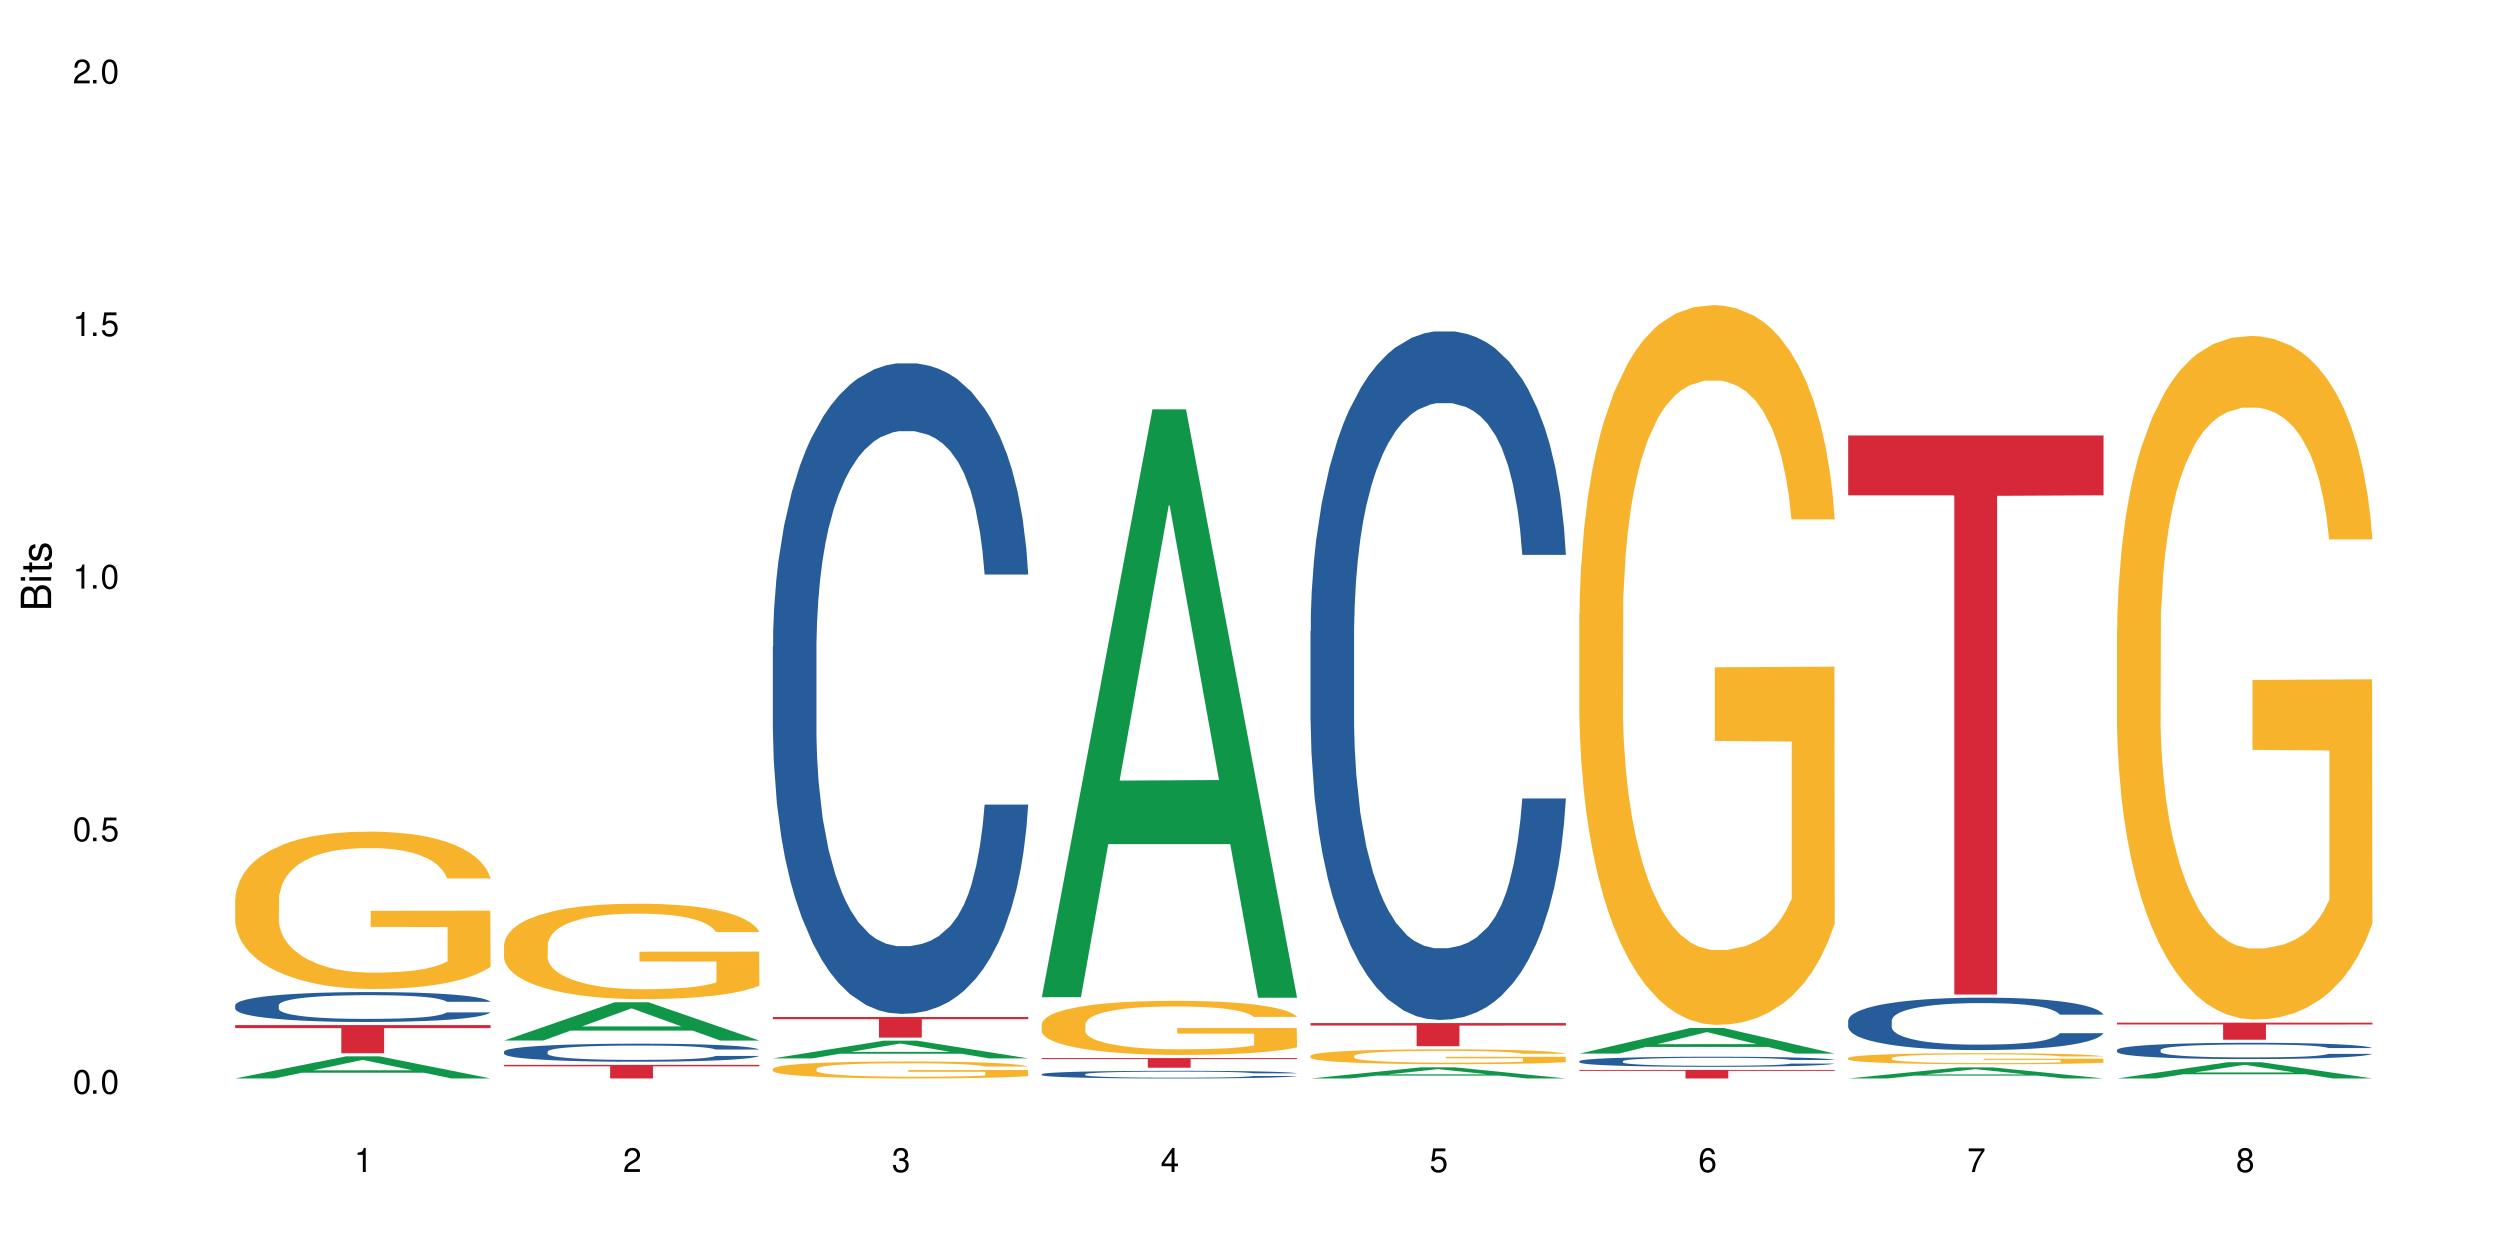
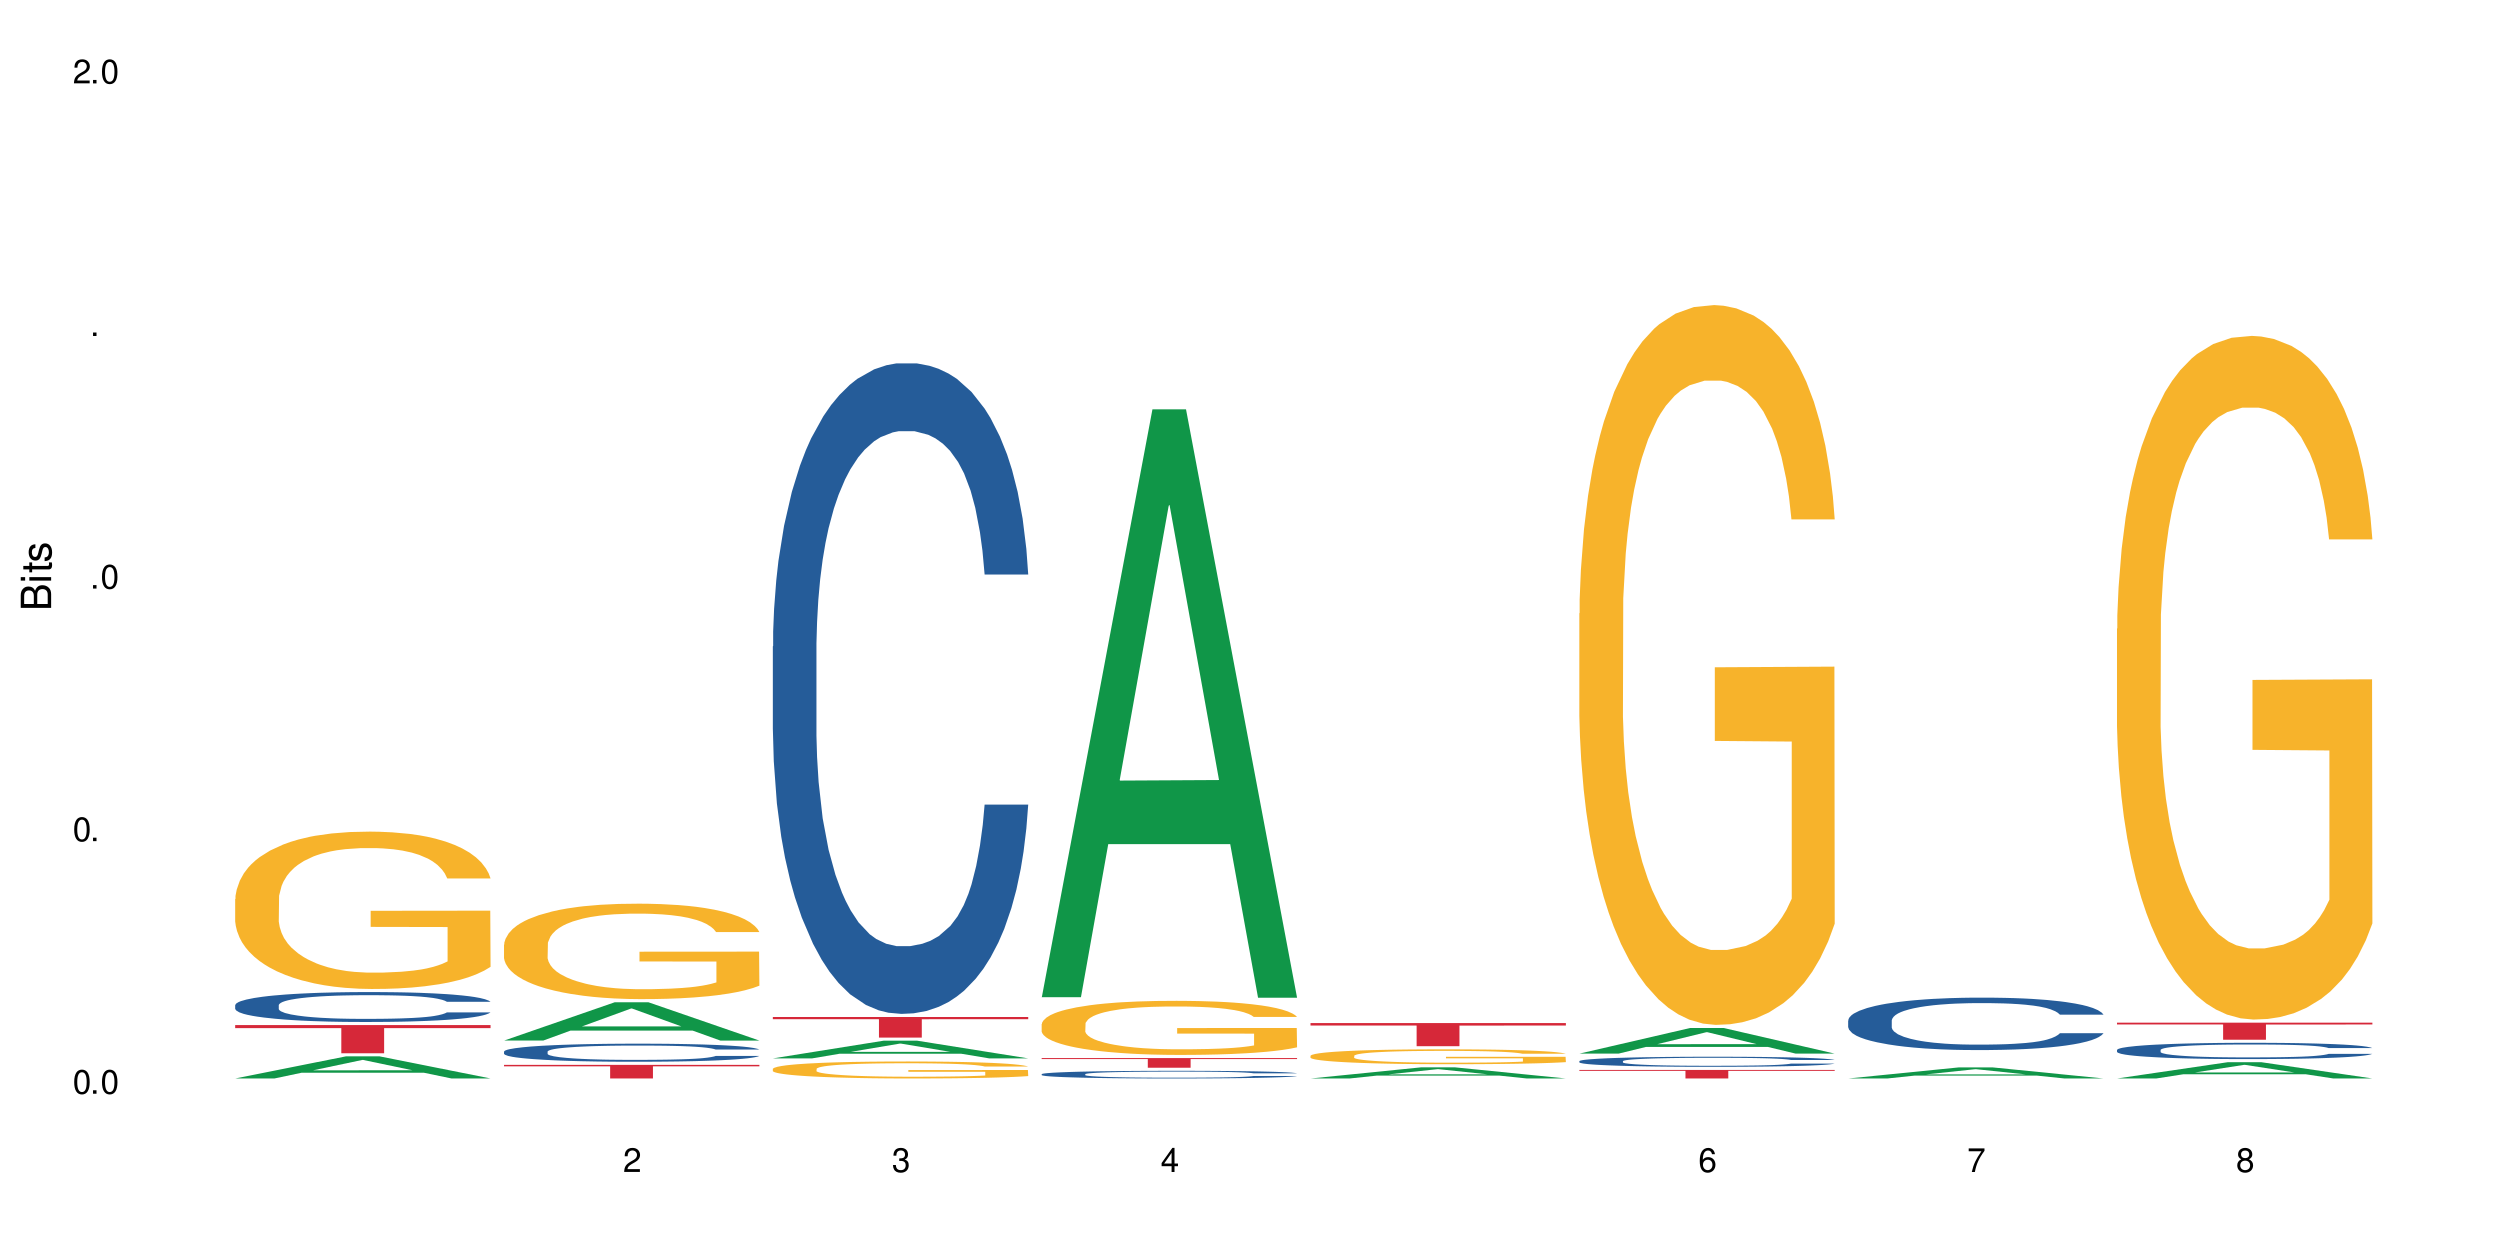
<svg xmlns="http://www.w3.org/2000/svg" xmlns:xlink="http://www.w3.org/1999/xlink" width="720" height="360" viewBox="0 0 720 360">
  <defs>
    <g>
      <g id="glyph-0-0">
</g>
      <g id="glyph-0-1">
        <path d="M 2.641 -6.938 C 2 -6.938 1.422 -6.656 1.078 -6.172 C 0.641 -5.562 0.406 -4.641 0.406 -3.359 C 0.406 -1.016 1.188 0.219 2.641 0.219 C 4.078 0.219 4.859 -1.016 4.859 -3.297 C 4.859 -4.641 4.656 -5.547 4.203 -6.172 C 3.844 -6.656 3.281 -6.938 2.641 -6.938 Z M 2.641 -6.188 C 3.547 -6.188 4 -5.25 4 -3.375 C 4 -1.406 3.562 -0.484 2.625 -0.484 C 1.734 -0.484 1.281 -1.438 1.281 -3.344 C 1.281 -5.25 1.734 -6.188 2.641 -6.188 Z M 2.641 -6.188 " />
      </g>
      <g id="glyph-0-2">
        <path d="M 1.828 -1 L 0.828 -1 L 0.828 0 L 1.828 0 Z M 1.828 -1 " />
      </g>
      <g id="glyph-0-3">
-         <path d="M 4.562 -6.797 L 1.062 -6.797 L 0.547 -3.094 L 1.328 -3.094 C 1.719 -3.562 2.047 -3.734 2.578 -3.734 C 3.484 -3.734 4.062 -3.109 4.062 -2.094 C 4.062 -1.125 3.484 -0.531 2.578 -0.531 C 1.828 -0.531 1.375 -0.906 1.188 -1.672 L 0.328 -1.672 C 0.453 -1.109 0.547 -0.844 0.75 -0.594 C 1.125 -0.078 1.828 0.219 2.594 0.219 C 3.969 0.219 4.922 -0.781 4.922 -2.219 C 4.922 -3.562 4.031 -4.484 2.719 -4.484 C 2.25 -4.484 1.859 -4.359 1.469 -4.062 L 1.734 -5.969 L 4.562 -5.969 Z M 4.562 -6.797 " />
-       </g>
+         </g>
      <g id="glyph-0-4">
-         <path d="M 2.484 -4.938 L 2.484 0 L 3.328 0 L 3.328 -6.938 L 2.766 -6.938 C 2.469 -5.875 2.281 -5.734 0.984 -5.562 L 0.984 -4.938 Z M 2.484 -4.938 " />
-       </g>
+         </g>
      <g id="glyph-0-5">
        <path d="M 4.859 -0.828 L 1.281 -0.828 C 1.359 -1.406 1.672 -1.781 2.5 -2.281 L 3.469 -2.828 C 4.406 -3.344 4.906 -4.062 4.906 -4.906 C 4.906 -5.484 4.672 -6.031 4.266 -6.406 C 3.859 -6.766 3.375 -6.938 2.719 -6.938 C 1.859 -6.938 1.219 -6.625 0.844 -6.031 C 0.609 -5.672 0.5 -5.234 0.484 -4.531 L 1.328 -4.531 C 1.359 -5.016 1.406 -5.281 1.531 -5.516 C 1.75 -5.938 2.188 -6.203 2.703 -6.203 C 3.469 -6.203 4.031 -5.641 4.031 -4.891 C 4.031 -4.344 3.719 -3.859 3.125 -3.516 L 2.234 -3 C 0.812 -2.172 0.406 -1.531 0.328 -0.016 L 4.859 -0.016 Z M 4.859 -0.828 " />
      </g>
      <g id="glyph-0-6">
        <path d="M 2.125 -3.188 L 2.578 -3.188 C 3.5 -3.188 3.984 -2.766 3.984 -1.922 C 3.984 -1.062 3.469 -0.531 2.594 -0.531 C 1.656 -0.531 1.203 -1 1.156 -2.016 L 0.312 -2.016 C 0.344 -1.453 0.438 -1.094 0.609 -0.781 C 0.953 -0.109 1.625 0.219 2.547 0.219 C 3.953 0.219 4.859 -0.625 4.859 -1.938 C 4.859 -2.828 4.516 -3.297 3.703 -3.594 C 4.344 -3.844 4.656 -4.328 4.656 -5.031 C 4.656 -6.219 3.875 -6.938 2.578 -6.938 C 1.203 -6.938 0.484 -6.172 0.453 -4.703 L 1.297 -4.703 C 1.312 -5.125 1.344 -5.359 1.453 -5.578 C 1.641 -5.969 2.062 -6.203 2.594 -6.203 C 3.344 -6.203 3.797 -5.75 3.797 -5 C 3.797 -4.516 3.609 -4.219 3.25 -4.047 C 3.016 -3.953 2.703 -3.922 2.125 -3.906 Z M 2.125 -3.188 " />
      </g>
      <g id="glyph-0-7">
        <path d="M 3.141 -1.672 L 3.141 0 L 3.984 0 L 3.984 -1.672 L 4.984 -1.672 L 4.984 -2.438 L 3.984 -2.438 L 3.984 -6.938 L 3.359 -6.938 L 0.266 -2.578 L 0.266 -1.672 Z M 3.141 -2.438 L 1 -2.438 L 3.141 -5.5 Z M 3.141 -2.438 " />
      </g>
      <g id="glyph-0-8">
        <path d="M 4.781 -5.125 C 4.609 -6.266 3.891 -6.938 2.844 -6.938 C 2.094 -6.938 1.422 -6.578 1.031 -5.953 C 0.594 -5.266 0.406 -4.422 0.406 -3.172 C 0.406 -2 0.578 -1.25 0.984 -0.641 C 1.359 -0.078 1.953 0.219 2.703 0.219 C 3.984 0.219 4.922 -0.75 4.922 -2.094 C 4.922 -3.375 4.062 -4.281 2.844 -4.281 C 2.172 -4.281 1.641 -4.031 1.281 -3.516 C 1.281 -5.234 1.828 -6.188 2.797 -6.188 C 3.391 -6.188 3.797 -5.797 3.938 -5.125 Z M 2.734 -3.531 C 3.547 -3.531 4.062 -2.953 4.062 -2.031 C 4.062 -1.156 3.484 -0.531 2.703 -0.531 C 1.922 -0.531 1.328 -1.188 1.328 -2.078 C 1.328 -2.938 1.906 -3.531 2.734 -3.531 Z M 2.734 -3.531 " />
      </g>
      <g id="glyph-0-9">
        <path d="M 4.984 -6.797 L 0.438 -6.797 L 0.438 -5.969 L 4.109 -5.969 C 2.5 -3.656 1.828 -2.234 1.328 0 L 2.219 0 C 2.594 -2.172 3.453 -4.047 4.984 -6.094 Z M 4.984 -6.797 " />
      </g>
      <g id="glyph-0-10">
        <path d="M 3.75 -3.656 C 4.469 -4.094 4.688 -4.438 4.688 -5.078 C 4.688 -6.172 3.844 -6.938 2.641 -6.938 C 1.438 -6.938 0.594 -6.172 0.594 -5.094 C 0.594 -4.438 0.812 -4.094 1.516 -3.656 C 0.734 -3.266 0.359 -2.703 0.359 -1.922 C 0.359 -0.656 1.281 0.219 2.641 0.219 C 3.984 0.219 4.922 -0.656 4.922 -1.922 C 4.922 -2.703 4.531 -3.266 3.75 -3.656 Z M 2.641 -6.188 C 3.359 -6.188 3.812 -5.75 3.812 -5.062 C 3.812 -4.406 3.344 -3.984 2.641 -3.984 C 1.922 -3.984 1.453 -4.406 1.453 -5.078 C 1.453 -5.75 1.922 -6.188 2.641 -6.188 Z M 2.641 -3.266 C 3.484 -3.266 4.062 -2.719 4.062 -1.906 C 4.062 -1.078 3.484 -0.531 2.625 -0.531 C 1.797 -0.531 1.219 -1.094 1.219 -1.906 C 1.219 -2.719 1.781 -3.266 2.641 -3.266 Z M 2.641 -3.266 " />
      </g>
      <g id="glyph-1-0">
</g>
      <g id="glyph-1-1">
        <path d="M 0 -0.953 L 0 -4.891 C 0 -5.719 -0.234 -6.344 -0.734 -6.797 C -1.188 -7.234 -1.812 -7.469 -2.5 -7.469 C -3.547 -7.469 -4.188 -7 -4.625 -5.875 C -4.984 -6.688 -5.625 -7.094 -6.531 -7.094 C -7.172 -7.094 -7.734 -6.859 -8.141 -6.391 C -8.562 -5.922 -8.75 -5.344 -8.75 -4.5 L -8.75 -0.953 Z M -4.984 -2.062 L -7.766 -2.062 L -7.766 -4.219 C -7.766 -4.844 -7.688 -5.203 -7.453 -5.5 C -7.219 -5.812 -6.859 -5.969 -6.375 -5.969 C -5.891 -5.969 -5.531 -5.812 -5.297 -5.5 C -5.062 -5.203 -4.984 -4.844 -4.984 -4.219 Z M -0.984 -2.062 L -4 -2.062 L -4 -4.781 C -4 -5.766 -3.438 -6.359 -2.484 -6.359 C -1.547 -6.359 -0.984 -5.766 -0.984 -4.781 Z M -0.984 -2.062 " />
      </g>
      <g id="glyph-1-2">
        <path d="M -6.281 -1.797 L -6.281 -0.797 L 0 -0.797 L 0 -1.797 Z M -8.75 -1.797 L -8.75 -0.797 L -7.484 -0.797 L -7.484 -1.797 Z M -8.75 -1.797 " />
      </g>
      <g id="glyph-1-3">
        <path d="M -6.281 -3.047 L -6.281 -2.016 L -8.016 -2.016 L -8.016 -1.016 L -6.281 -1.016 L -6.281 -0.172 L -5.469 -0.172 L -5.469 -1.016 L -0.719 -1.016 C -0.078 -1.016 0.281 -1.453 0.281 -2.234 C 0.281 -2.5 0.25 -2.719 0.188 -3.047 L -0.641 -3.047 C -0.609 -2.906 -0.594 -2.766 -0.594 -2.562 C -0.594 -2.141 -0.719 -2.016 -1.156 -2.016 L -5.469 -2.016 L -5.469 -3.047 Z M -6.281 -3.047 " />
      </g>
      <g id="glyph-1-4">
        <path d="M -4.531 -5.25 C -5.766 -5.25 -6.469 -4.422 -6.469 -2.969 C -6.469 -1.516 -5.719 -0.562 -4.547 -0.562 C -3.562 -0.562 -3.094 -1.062 -2.734 -2.562 L -2.516 -3.484 C -2.344 -4.188 -2.094 -4.469 -1.641 -4.469 C -1.047 -4.469 -0.641 -3.875 -0.641 -3 C -0.641 -2.453 -0.797 -2 -1.062 -1.75 C -1.25 -1.594 -1.422 -1.531 -1.875 -1.469 L -1.875 -0.406 C -0.422 -0.453 0.281 -1.266 0.281 -2.922 C 0.281 -4.5 -0.5 -5.516 -1.719 -5.516 C -2.656 -5.516 -3.172 -4.984 -3.469 -3.734 L -3.703 -2.766 C -3.891 -1.953 -4.156 -1.609 -4.594 -1.609 C -5.188 -1.609 -5.547 -2.125 -5.547 -2.938 C -5.547 -3.75 -5.203 -4.172 -4.531 -4.203 Z M -4.531 -5.25 " />
      </g>
    </g>
  </defs>
  <rect x="-72" y="-36" width="864" height="432" fill="rgb(100%, 100%, 100%)" fill-opacity="1" />
  <path fill-rule="nonzero" fill="rgb(6.275%, 58.824%, 28.235%)" fill-opacity="1" d="M 67.73 310.598 L 67.809 310.59 L 99.637 304.227 L 109.301 304.227 L 141.281 310.602 L 130.047 310.602 L 122.031 308.938 L 86.906 308.938 L 79.047 310.598 L 67.73 310.598 L 90.285 308.25 L 118.809 308.242 L 104.586 305.266 L 104.43 305.262 L 104.27 305.277 L 90.207 308.242 L 90.285 308.25 Z M 67.73 310.598 " />
  <path fill-rule="nonzero" fill="rgb(14.51%, 36.078%, 60%)" fill-opacity="1" d="M 67.73 289.469 L 67.82 289.461 L 67.82 289.273 L 68.09 288.973 L 68.719 288.594 L 69.344 288.336 L 70.961 287.871 L 73.203 287.422 L 75.535 287.078 L 77.238 286.871 L 78.766 286.715 L 82.262 286.422 L 84.504 286.273 L 86.926 286.141 L 89.887 286.008 L 92.039 285.926 L 96.883 285.801 L 100.469 285.746 L 103.25 285.723 L 109.262 285.723 L 112.848 285.754 L 115.449 285.793 L 118.32 285.855 L 120.742 285.926 L 124.957 286.102 L 128.727 286.32 L 130.43 286.445 L 133.121 286.691 L 135.184 286.926 L 136.617 287.133 L 138.234 287.422 L 139.668 287.777 L 140.746 288.18 L 141.281 288.516 L 128.727 288.516 L 128.098 288.203 L 127.379 287.957 L 126.035 287.637 L 124.688 287.406 L 122.805 287.18 L 121.102 287.027 L 118.77 286.879 L 116.707 286.785 L 114.555 286.715 L 112.488 286.668 L 108.543 286.621 L 103.969 286.621 L 102.266 286.637 L 98.766 286.699 L 96.883 286.754 L 94.191 286.863 L 92.309 286.965 L 90.066 287.125 L 88.539 287.258 L 86.656 287.461 L 85.312 287.645 L 83.785 287.902 L 82.891 288.098 L 82.082 288.32 L 81.363 288.578 L 80.828 288.855 L 80.469 289.145 L 80.289 289.43 L 80.289 290.648 L 80.469 290.934 L 80.918 291.262 L 82.082 291.742 L 83.785 292.16 L 85.762 292.488 L 87.645 292.727 L 88.719 292.836 L 90.156 292.961 L 92.398 293.121 L 95.629 293.277 L 97.512 293.34 L 100.383 293.402 L 103.34 293.434 L 107.289 293.434 L 110.785 293.402 L 113.117 293.363 L 115.539 293.301 L 118.859 293.168 L 120.922 293.039 L 122.715 292.891 L 124.062 292.742 L 124.957 292.617 L 126.305 292.371 L 127.379 292.105 L 128.188 291.828 L 128.727 291.562 L 141.281 291.562 L 140.746 291.875 L 139.938 292.184 L 139.129 292.41 L 137.875 292.688 L 136.441 292.93 L 134.375 293.207 L 132.672 293.387 L 130.43 293.582 L 128.367 293.734 L 126.125 293.867 L 122.805 294.023 L 120.652 294.102 L 118.32 294.176 L 115.539 294.238 L 112.043 294.293 L 108.273 294.324 L 104.777 294.332 L 101.008 294.316 L 98.227 294.285 L 94.551 294.215 L 89.977 294.07 L 86.656 293.922 L 84.055 293.773 L 81.812 293.617 L 79.301 293.402 L 76.074 293.059 L 74.098 292.789 L 72.754 292.57 L 71.23 292.262 L 70.152 291.988 L 68.898 291.547 L 68 290.988 L 67.73 290.555 Z M 67.73 289.469 " />
  <path fill-rule="nonzero" fill="rgb(96.863%, 70.196%, 16.863%)" fill-opacity="1" d="M 67.73 258.918 L 67.82 258.875 L 67.82 258.047 L 68.18 256.184 L 69.078 253.617 L 70.242 251.508 L 71.5 249.852 L 72.305 248.984 L 73.652 247.742 L 74.816 246.832 L 77.777 244.969 L 81.543 243.23 L 83.609 242.484 L 85.941 241.781 L 89.258 240.992 L 90.785 240.703 L 95.449 240.043 L 100.738 239.629 L 106.57 239.504 L 109.262 239.547 L 112.938 239.711 L 117.961 240.164 L 120.832 240.578 L 123.074 240.992 L 125.406 241.531 L 128.277 242.359 L 130.969 243.352 L 133.121 244.348 L 135.273 245.59 L 137.066 246.914 L 138.594 248.363 L 139.938 250.102 L 140.746 251.551 L 141.281 252.996 L 128.816 252.996 L 128.098 251.551 L 127.289 250.43 L 125.945 249.066 L 124.598 248.07 L 123.254 247.285 L 120.742 246.211 L 118.59 245.547 L 115.898 244.969 L 113.297 244.594 L 110.336 244.348 L 108.543 244.266 L 103.789 244.266 L 99.484 244.555 L 96.973 244.883 L 95.18 245.215 L 92.668 245.836 L 91.141 246.332 L 90.246 246.664 L 87.555 247.949 L 85.762 249.105 L 84.773 249.895 L 83.52 251.137 L 82.621 252.254 L 81.633 253.906 L 81.098 255.148 L 80.379 257.965 L 80.289 265.414 L 80.559 266.988 L 81.098 268.684 L 81.812 270.176 L 82.891 271.75 L 83.965 272.949 L 85.852 274.562 L 87.465 275.641 L 88.719 276.344 L 91.141 277.461 L 92.129 277.832 L 94.461 278.578 L 96.883 279.156 L 99.844 279.656 L 102.086 279.902 L 105.672 280.109 L 110.246 280.109 L 115.629 279.859 L 119.039 279.531 L 121.371 279.199 L 122.895 278.91 L 124.777 278.453 L 126.125 278.039 L 127.379 277.586 L 128.906 276.883 L 128.906 266.988 L 106.75 266.945 L 106.75 262.312 L 141.195 262.27 L 141.281 278.453 L 139.398 279.57 L 137.066 280.648 L 134.824 281.477 L 132.492 282.18 L 129.176 282.965 L 126.484 283.461 L 122.355 284.043 L 118.59 284.414 L 114.645 284.664 L 111.145 284.785 L 107.02 284.828 L 103.34 284.746 L 99.395 284.496 L 96.254 284.168 L 93.383 283.754 L 90.516 283.215 L 86.926 282.344 L 84.594 281.641 L 82.172 280.773 L 79.75 279.738 L 77.598 278.621 L 76.164 277.75 L 74.727 276.758 L 73.203 275.516 L 71.766 274.109 L 70.691 272.824 L 69.703 271.375 L 68.988 270.012 L 68.27 268.148 L 67.91 266.656 L 67.73 265.375 Z M 67.73 258.918 " />
  <path fill-rule="nonzero" fill="rgb(83.922%, 15.686%, 22.353%)" fill-opacity="1" d="M 67.73 295.227 L 141.281 295.227 L 141.281 296.094 L 110.629 296.102 L 110.629 303.332 L 98.297 303.332 L 98.297 296.109 L 98.117 296.094 L 67.73 296.094 Z M 67.73 295.227 " />
  <path fill-rule="nonzero" fill="rgb(6.275%, 58.824%, 28.235%)" fill-opacity="1" d="M 145.156 299.676 L 145.234 299.668 L 177.059 288.645 L 186.723 288.645 L 218.707 299.688 L 207.469 299.688 L 199.453 296.805 L 164.328 296.805 L 156.469 299.676 L 145.156 299.676 L 167.707 295.613 L 196.23 295.602 L 182.008 290.449 L 181.852 290.438 L 181.695 290.469 L 167.629 295.602 L 167.707 295.613 Z M 145.156 299.676 " />
  <path fill-rule="nonzero" fill="rgb(14.51%, 36.078%, 60%)" fill-opacity="1" d="M 145.156 302.848 L 145.242 302.84 L 145.242 302.727 L 145.512 302.547 L 146.141 302.316 L 146.77 302.16 L 148.383 301.879 L 150.625 301.609 L 152.957 301.398 L 154.664 301.277 L 156.188 301.18 L 159.684 301.004 L 161.93 300.914 L 164.352 300.836 L 167.309 300.754 L 169.461 300.707 L 174.305 300.629 L 177.895 300.598 L 180.676 300.582 L 186.684 300.582 L 190.273 300.602 L 192.875 300.625 L 195.742 300.664 L 198.164 300.707 L 202.383 300.812 L 206.148 300.945 L 207.852 301.02 L 210.543 301.168 L 212.605 301.309 L 214.043 301.434 L 215.656 301.609 L 217.094 301.824 L 218.168 302.066 L 218.707 302.27 L 206.148 302.27 L 205.52 302.082 L 204.805 301.934 L 203.457 301.738 L 202.113 301.602 L 200.23 301.461 L 198.523 301.371 L 196.191 301.281 L 194.129 301.223 L 191.977 301.18 L 189.914 301.152 L 185.969 301.125 L 181.391 301.125 L 179.688 301.133 L 176.191 301.172 L 174.305 301.207 L 171.613 301.273 L 169.73 301.332 L 167.488 301.43 L 165.965 301.508 L 164.082 301.633 L 162.734 301.742 L 161.211 301.898 L 160.312 302.02 L 159.508 302.152 L 158.789 302.309 L 158.25 302.477 L 157.891 302.652 L 157.711 302.824 L 157.711 303.559 L 157.891 303.73 L 158.34 303.93 L 159.508 304.219 L 161.211 304.473 L 163.184 304.672 L 165.066 304.816 L 166.145 304.883 L 167.578 304.957 L 169.82 305.055 L 173.051 305.148 L 174.934 305.188 L 177.805 305.223 L 180.766 305.242 L 184.711 305.242 L 188.211 305.223 L 190.543 305.199 L 192.965 305.164 L 196.281 305.082 L 198.344 305.004 L 200.141 304.914 L 201.484 304.824 L 202.383 304.75 L 203.727 304.602 L 204.805 304.438 L 205.609 304.273 L 206.148 304.109 L 218.707 304.109 L 218.168 304.301 L 217.359 304.488 L 216.555 304.625 L 215.297 304.793 L 213.863 304.938 L 211.801 305.105 L 210.094 305.215 L 207.852 305.332 L 205.789 305.422 L 203.547 305.504 L 200.23 305.602 L 198.074 305.648 L 195.742 305.691 L 192.965 305.727 L 189.465 305.762 L 185.699 305.781 L 182.199 305.785 L 178.434 305.777 L 175.652 305.758 L 171.973 305.715 L 167.398 305.629 L 164.082 305.539 L 161.48 305.449 L 159.238 305.352 L 156.727 305.223 L 153.496 305.016 L 151.523 304.852 L 150.176 304.719 L 148.652 304.535 L 147.574 304.367 L 146.32 304.102 L 145.422 303.766 L 145.156 303.504 Z M 145.156 302.848 " />
  <path fill-rule="nonzero" fill="rgb(96.863%, 70.196%, 16.863%)" fill-opacity="1" d="M 145.156 272.031 L 145.242 272.008 L 145.242 271.504 L 145.602 270.375 L 146.5 268.816 L 147.664 267.539 L 148.922 266.535 L 149.73 266.008 L 151.074 265.254 L 152.242 264.699 L 155.199 263.57 L 158.969 262.516 L 161.031 262.062 L 163.363 261.637 L 166.684 261.16 L 168.207 260.984 L 172.871 260.582 L 178.164 260.332 L 183.992 260.258 L 186.684 260.281 L 190.363 260.383 L 195.387 260.66 L 198.254 260.91 L 200.496 261.16 L 202.828 261.488 L 205.699 261.988 L 208.391 262.59 L 210.543 263.195 L 212.695 263.949 L 214.492 264.75 L 216.016 265.629 L 217.359 266.684 L 218.168 267.562 L 218.707 268.441 L 206.238 268.441 L 205.52 267.562 L 204.715 266.887 L 203.367 266.055 L 202.023 265.453 L 200.676 264.977 L 198.164 264.324 L 196.012 263.922 L 193.32 263.57 L 190.723 263.344 L 187.762 263.195 L 185.969 263.145 L 181.211 263.145 L 176.906 263.32 L 174.395 263.52 L 172.602 263.723 L 170.09 264.098 L 168.566 264.398 L 167.668 264.602 L 164.977 265.379 L 163.184 266.082 L 162.195 266.559 L 160.941 267.312 L 160.043 267.988 L 159.059 268.992 L 158.52 269.746 L 157.801 271.453 L 157.711 275.973 L 157.98 276.926 L 158.52 277.957 L 159.238 278.859 L 160.312 279.816 L 161.391 280.543 L 163.273 281.523 L 164.887 282.176 L 166.145 282.602 L 168.566 283.281 L 169.551 283.504 L 171.883 283.957 L 174.305 284.309 L 177.266 284.609 L 179.508 284.762 L 183.098 284.887 L 187.672 284.887 L 193.055 284.734 L 196.461 284.535 L 198.793 284.336 L 200.32 284.16 L 202.203 283.883 L 203.547 283.633 L 204.805 283.355 L 206.328 282.93 L 206.328 276.926 L 184.172 276.902 L 184.172 274.09 L 218.617 274.066 L 218.707 283.883 L 216.824 284.559 L 214.492 285.215 L 212.25 285.715 L 209.918 286.141 L 206.598 286.617 L 203.906 286.922 L 199.781 287.273 L 196.012 287.496 L 192.066 287.648 L 188.566 287.723 L 184.441 287.75 L 180.766 287.699 L 176.816 287.547 L 173.68 287.348 L 170.809 287.098 L 167.938 286.77 L 164.352 286.242 L 162.016 285.816 L 159.594 285.289 L 157.172 284.66 L 155.02 283.984 L 153.586 283.457 L 152.152 282.852 L 150.625 282.102 L 149.191 281.246 L 148.113 280.469 L 147.129 279.59 L 146.41 278.762 L 145.691 277.629 L 145.332 276.727 L 145.156 275.949 Z M 145.156 272.031 " />
  <path fill-rule="nonzero" fill="rgb(83.922%, 15.686%, 22.353%)" fill-opacity="1" d="M 145.156 306.68 L 218.707 306.68 L 218.707 307.098 L 188.051 307.102 L 188.051 310.602 L 175.719 310.602 L 175.719 307.105 L 175.539 307.098 L 145.156 307.098 Z M 145.156 306.68 " />
  <path fill-rule="nonzero" fill="rgb(6.275%, 58.824%, 28.235%)" fill-opacity="1" d="M 222.578 304.812 L 222.656 304.809 L 254.48 299.719 L 264.148 299.719 L 296.129 304.816 L 284.895 304.816 L 276.879 303.484 L 241.75 303.484 L 233.895 304.812 L 222.578 304.812 L 245.129 302.934 L 273.656 302.93 L 259.434 300.551 L 259.273 300.547 L 259.117 300.562 L 245.051 302.93 L 245.129 302.934 Z M 222.578 304.812 " />
  <path fill-rule="nonzero" fill="rgb(14.51%, 36.078%, 60%)" fill-opacity="1" d="M 222.578 186.176 L 222.668 186.008 L 222.668 181.898 L 222.938 175.391 L 223.562 167.168 L 224.191 161.52 L 225.809 151.414 L 228.051 141.656 L 230.383 134.121 L 232.086 129.668 L 233.609 126.242 L 237.109 119.906 L 239.352 116.652 L 241.773 113.742 L 244.734 110.832 L 246.887 109.117 L 251.73 106.379 L 255.316 105.18 L 258.098 104.668 L 264.109 104.668 L 267.695 105.352 L 270.297 106.207 L 273.168 107.578 L 275.59 109.117 L 279.805 112.887 L 283.57 117.68 L 285.277 120.422 L 287.969 125.73 L 290.031 130.867 L 291.465 135.32 L 293.082 141.656 L 294.516 149.359 L 295.59 158.094 L 296.129 165.457 L 283.57 165.457 L 282.945 158.609 L 282.227 153.301 L 280.883 146.277 L 279.535 141.312 L 277.652 136.348 L 275.949 133.094 L 273.617 129.84 L 271.551 127.785 L 269.398 126.242 L 267.336 125.215 L 263.391 124.188 L 258.816 124.188 L 257.109 124.531 L 253.613 125.898 L 251.73 127.098 L 249.039 129.496 L 247.156 131.723 L 244.914 135.148 L 243.387 138.059 L 241.504 142.512 L 240.16 146.449 L 238.633 152.102 L 237.738 156.383 L 236.93 161.176 L 236.211 166.828 L 235.672 172.82 L 235.316 179.156 L 235.137 185.32 L 235.137 211.863 L 235.316 218.027 L 235.762 225.223 L 236.93 235.668 L 238.633 244.742 L 240.605 251.934 L 242.492 257.07 L 243.566 259.469 L 245.004 262.211 L 247.246 265.633 L 250.473 269.059 L 252.355 270.43 L 255.227 271.801 L 258.188 272.484 L 262.133 272.484 L 265.633 271.801 L 267.965 270.941 L 270.387 269.574 L 273.707 266.66 L 275.77 263.922 L 277.562 260.668 L 278.906 257.414 L 279.805 254.676 L 281.148 249.367 L 282.227 243.543 L 283.035 237.551 L 283.57 231.727 L 296.129 231.727 L 295.59 238.578 L 294.785 245.258 L 293.977 250.223 L 292.723 256.215 L 291.285 261.523 L 289.223 267.52 L 287.52 271.457 L 285.277 275.738 L 283.215 278.992 L 280.973 281.902 L 277.652 285.328 L 275.5 287.039 L 273.168 288.582 L 270.387 289.949 L 266.887 291.148 L 263.121 291.836 L 259.621 292.004 L 255.855 291.664 L 253.074 290.977 L 249.398 289.438 L 244.824 286.355 L 241.504 283.102 L 238.902 279.848 L 236.66 276.422 L 234.148 271.801 L 230.918 264.266 L 228.945 258.441 L 227.602 253.648 L 226.074 246.969 L 225 240.977 L 223.742 231.387 L 222.848 219.227 L 222.578 209.809 Z M 222.578 186.176 " />
  <path fill-rule="nonzero" fill="rgb(96.863%, 70.196%, 16.863%)" fill-opacity="1" d="M 222.578 307.805 L 222.668 307.801 L 222.668 307.711 L 223.027 307.512 L 223.922 307.234 L 225.09 307.008 L 226.344 306.828 L 227.152 306.734 L 228.496 306.602 L 229.664 306.5 L 232.625 306.301 L 236.391 306.113 L 238.453 306.031 L 240.785 305.957 L 244.105 305.871 L 245.629 305.84 L 250.293 305.77 L 255.586 305.723 L 261.418 305.711 L 264.109 305.715 L 267.785 305.734 L 272.809 305.781 L 275.68 305.828 L 277.922 305.871 L 280.254 305.93 L 283.125 306.02 L 285.816 306.125 L 287.969 306.234 L 290.121 306.367 L 291.914 306.512 L 293.438 306.668 L 294.785 306.855 L 295.59 307.012 L 296.129 307.168 L 283.66 307.168 L 282.945 307.012 L 282.137 306.891 L 280.793 306.742 L 279.445 306.637 L 278.102 306.551 L 275.59 306.434 L 273.438 306.363 L 270.746 306.301 L 268.145 306.262 L 265.184 306.234 L 263.391 306.223 L 258.637 306.223 L 254.332 306.254 L 251.82 306.293 L 250.023 306.328 L 247.512 306.395 L 245.988 306.449 L 245.094 306.484 L 242.402 306.621 L 240.605 306.746 L 239.621 306.832 L 238.363 306.965 L 237.469 307.086 L 236.48 307.266 L 235.941 307.398 L 235.227 307.703 L 235.137 308.508 L 235.406 308.676 L 235.941 308.859 L 236.66 309.02 L 237.738 309.191 L 238.812 309.32 L 240.695 309.492 L 242.312 309.609 L 243.566 309.688 L 245.988 309.809 L 246.977 309.848 L 249.309 309.926 L 251.73 309.988 L 254.691 310.043 L 256.934 310.07 L 260.52 310.094 L 265.094 310.094 L 270.477 310.066 L 273.887 310.031 L 276.219 309.996 L 277.742 309.965 L 279.625 309.914 L 280.973 309.871 L 282.227 309.82 L 283.75 309.746 L 283.75 308.676 L 261.598 308.672 L 261.598 308.172 L 296.039 308.168 L 296.129 309.914 L 294.246 310.035 L 291.914 310.152 L 289.672 310.238 L 287.34 310.316 L 284.02 310.402 L 281.328 310.453 L 277.203 310.516 L 273.438 310.559 L 269.488 310.582 L 265.992 310.598 L 261.867 310.602 L 258.188 310.594 L 254.242 310.566 L 251.102 310.531 L 248.23 310.484 L 245.359 310.426 L 241.773 310.332 L 239.441 310.258 L 237.02 310.164 L 234.598 310.051 L 232.445 309.934 L 231.008 309.84 L 229.574 309.73 L 228.051 309.598 L 226.613 309.445 L 225.539 309.305 L 224.551 309.148 L 223.832 309.004 L 223.117 308.801 L 222.758 308.641 L 222.578 308.504 Z M 222.578 307.805 " />
  <path fill-rule="nonzero" fill="rgb(83.922%, 15.686%, 22.353%)" fill-opacity="1" d="M 222.578 292.898 L 296.129 292.898 L 296.129 293.535 L 265.477 293.539 L 265.477 298.824 L 253.141 298.824 L 253.141 293.547 L 252.965 293.535 L 222.578 293.535 Z M 222.578 292.898 " />
  <path fill-rule="nonzero" fill="rgb(6.275%, 58.824%, 28.235%)" fill-opacity="1" d="M 300 287.184 L 300.078 287.027 L 331.906 117.879 L 341.57 117.879 L 373.555 287.344 L 362.316 287.344 L 354.301 243.109 L 319.176 243.109 L 311.316 287.184 L 300 287.184 L 322.555 224.809 L 351.078 224.648 L 336.855 145.566 L 336.699 145.406 L 336.543 145.887 L 322.477 224.648 L 322.555 224.809 Z M 300 287.184 " />
  <path fill-rule="nonzero" fill="rgb(14.51%, 36.078%, 60%)" fill-opacity="1" d="M 300 309.355 L 300.09 309.352 L 300.09 309.305 L 300.359 309.227 L 300.988 309.133 L 301.617 309.066 L 303.23 308.945 L 305.473 308.832 L 307.805 308.742 L 309.508 308.691 L 311.035 308.648 L 314.531 308.574 L 316.773 308.535 L 319.195 308.504 L 322.156 308.469 L 324.309 308.449 L 329.152 308.414 L 332.742 308.402 L 335.52 308.395 L 341.531 308.395 L 345.117 308.402 L 347.719 308.414 L 350.59 308.43 L 353.012 308.449 L 357.227 308.492 L 360.996 308.547 L 362.699 308.582 L 365.391 308.645 L 367.453 308.703 L 368.891 308.758 L 370.504 308.832 L 371.938 308.922 L 373.016 309.023 L 373.555 309.113 L 360.996 309.113 L 360.367 309.031 L 359.648 308.969 L 358.305 308.887 L 356.961 308.828 L 355.074 308.77 L 353.371 308.73 L 351.039 308.691 L 348.977 308.668 L 346.824 308.648 L 344.762 308.637 L 340.812 308.625 L 336.238 308.625 L 334.535 308.629 L 331.035 308.645 L 329.152 308.66 L 326.461 308.688 L 324.578 308.715 L 322.336 308.754 L 320.812 308.789 L 318.926 308.84 L 317.582 308.887 L 316.059 308.953 L 315.16 309.004 L 314.352 309.062 L 313.637 309.129 L 313.098 309.199 L 312.738 309.273 L 312.559 309.344 L 312.559 309.656 L 312.738 309.73 L 313.188 309.816 L 314.352 309.938 L 316.059 310.047 L 318.031 310.129 L 319.914 310.191 L 320.992 310.219 L 322.426 310.25 L 324.668 310.293 L 327.898 310.332 L 329.781 310.348 L 332.652 310.363 L 335.609 310.371 L 339.559 310.371 L 343.055 310.363 L 345.387 310.355 L 347.809 310.336 L 351.129 310.305 L 353.191 310.27 L 354.984 310.234 L 356.332 310.195 L 357.227 310.16 L 358.574 310.098 L 359.648 310.031 L 360.457 309.961 L 360.996 309.891 L 373.555 309.891 L 373.016 309.973 L 372.207 310.051 L 371.402 310.109 L 370.145 310.18 L 368.711 310.242 L 366.645 310.312 L 364.941 310.359 L 362.699 310.41 L 360.637 310.449 L 358.395 310.484 L 355.074 310.523 L 352.922 310.543 L 350.59 310.562 L 347.809 310.578 L 344.312 310.59 L 340.543 310.602 L 337.047 310.602 L 333.277 310.598 L 330.5 310.59 L 326.82 310.57 L 322.246 310.535 L 318.926 310.496 L 316.324 310.457 L 314.082 310.418 L 311.57 310.363 L 308.344 310.273 L 306.371 310.207 L 305.023 310.148 L 303.5 310.07 L 302.422 310 L 301.168 309.887 L 300.27 309.746 L 300 309.633 Z M 300 309.355 " />
  <path fill-rule="nonzero" fill="rgb(96.863%, 70.196%, 16.863%)" fill-opacity="1" d="M 300 294.91 L 300.09 294.898 L 300.09 294.613 L 300.449 293.973 L 301.348 293.09 L 302.512 292.363 L 303.77 291.797 L 304.574 291.496 L 305.922 291.07 L 307.086 290.758 L 310.047 290.117 L 313.816 289.52 L 315.879 289.262 L 318.211 289.023 L 321.527 288.75 L 323.055 288.652 L 327.719 288.426 L 333.012 288.281 L 338.84 288.238 L 341.531 288.254 L 345.207 288.309 L 350.23 288.465 L 353.102 288.609 L 355.344 288.75 L 357.676 288.938 L 360.547 289.223 L 363.238 289.562 L 365.391 289.902 L 367.543 290.332 L 369.336 290.785 L 370.863 291.285 L 372.207 291.883 L 373.016 292.379 L 373.555 292.879 L 361.086 292.879 L 360.367 292.379 L 359.559 291.996 L 358.215 291.527 L 356.871 291.184 L 355.523 290.914 L 353.012 290.543 L 350.859 290.316 L 348.168 290.117 L 345.566 289.988 L 342.609 289.902 L 340.812 289.875 L 336.059 289.875 L 331.754 289.977 L 329.242 290.09 L 327.449 290.203 L 324.938 290.414 L 323.414 290.586 L 322.516 290.699 L 319.824 291.141 L 318.031 291.539 L 317.043 291.809 L 315.789 292.238 L 314.891 292.621 L 313.902 293.191 L 313.367 293.617 L 312.648 294.586 L 312.559 297.145 L 312.828 297.688 L 313.367 298.27 L 314.082 298.781 L 315.16 299.324 L 316.234 299.734 L 318.121 300.289 L 319.734 300.66 L 320.992 300.902 L 323.414 301.285 L 324.398 301.414 L 326.73 301.672 L 329.152 301.871 L 332.113 302.039 L 334.355 302.125 L 337.941 302.195 L 342.52 302.195 L 347.898 302.109 L 351.309 301.996 L 353.641 301.883 L 355.164 301.785 L 357.047 301.629 L 358.395 301.484 L 359.648 301.328 L 361.176 301.086 L 361.176 297.688 L 339.02 297.672 L 339.02 296.078 L 373.465 296.062 L 373.555 301.629 L 371.668 302.012 L 369.336 302.383 L 367.094 302.664 L 364.762 302.906 L 361.445 303.18 L 358.754 303.348 L 354.629 303.547 L 350.859 303.676 L 346.914 303.762 L 343.414 303.805 L 339.289 303.82 L 335.609 303.789 L 331.664 303.703 L 328.523 303.59 L 325.656 303.449 L 322.785 303.262 L 319.195 302.965 L 316.863 302.723 L 314.441 302.426 L 312.02 302.07 L 309.867 301.684 L 308.434 301.387 L 306.996 301.043 L 305.473 300.617 L 304.039 300.133 L 302.961 299.691 L 301.973 299.195 L 301.258 298.727 L 300.539 298.086 L 300.18 297.574 L 300 297.133 Z M 300 294.91 " />
  <path fill-rule="nonzero" fill="rgb(83.922%, 15.686%, 22.353%)" fill-opacity="1" d="M 300 304.715 L 373.555 304.715 L 373.555 305.012 L 342.898 305.016 L 342.898 307.5 L 330.566 307.5 L 330.566 305.016 L 330.387 305.012 L 300 305.012 Z M 300 304.715 " />
  <path fill-rule="nonzero" fill="rgb(6.275%, 58.824%, 28.235%)" fill-opacity="1" d="M 377.426 310.598 L 377.504 310.598 L 409.328 307.391 L 418.992 307.391 L 450.977 310.602 L 439.738 310.602 L 431.723 309.766 L 396.598 309.766 L 388.738 310.598 L 377.426 310.598 L 399.977 309.418 L 428.504 309.414 L 414.277 307.918 L 414.121 307.914 L 413.965 307.922 L 399.898 309.414 L 399.977 309.418 Z M 377.426 310.598 " />
-   <path fill-rule="nonzero" fill="rgb(14.51%, 36.078%, 60%)" fill-opacity="1" d="M 377.426 181.738 L 377.516 181.559 L 377.516 177.207 L 377.781 170.32 L 378.41 161.617 L 379.039 155.637 L 380.652 144.945 L 382.895 134.613 L 385.227 126.637 L 386.934 121.926 L 388.457 118.301 L 391.957 111.594 L 394.199 108.148 L 396.621 105.07 L 399.578 101.988 L 401.734 100.176 L 406.574 97.273 L 410.164 96.008 L 412.945 95.461 L 418.953 95.461 L 422.543 96.188 L 425.145 97.094 L 428.016 98.543 L 430.438 100.176 L 434.652 104.164 L 438.418 109.238 L 440.125 112.137 L 442.812 117.758 L 444.879 123.195 L 446.312 127.906 L 447.926 134.613 L 449.363 142.77 L 450.438 152.012 L 450.977 159.805 L 438.418 159.805 L 437.789 152.555 L 437.074 146.938 L 435.727 139.508 L 434.383 134.25 L 432.5 128.992 L 430.793 125.551 L 428.461 122.105 L 426.398 119.93 L 424.246 118.301 L 422.184 117.211 L 418.238 116.125 L 413.664 116.125 L 411.957 116.488 L 408.461 117.938 L 406.574 119.207 L 403.887 121.742 L 402 124.102 L 399.758 127.727 L 398.234 130.805 L 396.352 135.52 L 395.004 139.688 L 393.48 145.668 L 392.582 150.199 L 391.777 155.273 L 391.059 161.258 L 390.52 167.602 L 390.16 174.309 L 389.98 180.832 L 389.98 208.926 L 390.16 215.449 L 390.609 223.062 L 391.777 234.121 L 393.48 243.727 L 395.453 251.34 L 397.336 256.777 L 398.414 259.312 L 399.848 262.215 L 402.09 265.84 L 405.32 269.465 L 407.203 270.914 L 410.074 272.363 L 413.035 273.09 L 416.98 273.09 L 420.48 272.363 L 422.812 271.457 L 425.234 270.008 L 428.551 266.926 L 430.613 264.027 L 432.41 260.582 L 433.754 257.137 L 434.652 254.238 L 435.996 248.621 L 437.074 242.457 L 437.879 236.113 L 438.418 229.949 L 450.977 229.949 L 450.438 237.199 L 449.633 244.27 L 448.824 249.527 L 447.566 255.871 L 446.133 261.488 L 444.07 267.832 L 442.367 272 L 440.125 276.531 L 438.059 279.977 L 435.816 283.059 L 432.5 286.684 L 430.348 288.496 L 428.016 290.125 L 425.234 291.574 L 421.734 292.844 L 417.969 293.57 L 414.469 293.75 L 410.703 293.387 L 407.922 292.664 L 404.242 291.031 L 399.668 287.77 L 396.352 284.324 L 393.75 280.883 L 391.508 277.258 L 388.996 272.363 L 385.766 264.387 L 383.793 258.227 L 382.449 253.152 L 380.922 246.082 L 379.848 239.738 L 378.59 229.59 L 377.695 216.719 L 377.426 206.75 Z M 377.426 181.738 " />
  <path fill-rule="nonzero" fill="rgb(96.863%, 70.196%, 16.863%)" fill-opacity="1" d="M 377.426 304.043 L 377.516 304.039 L 377.516 303.961 L 377.871 303.785 L 378.77 303.543 L 379.938 303.344 L 381.191 303.188 L 382 303.105 L 383.344 302.988 L 384.512 302.898 L 387.469 302.723 L 391.238 302.559 L 393.301 302.488 L 395.633 302.422 L 398.953 302.348 L 400.477 302.32 L 405.141 302.258 L 410.434 302.219 L 416.262 302.207 L 418.953 302.211 L 422.633 302.227 L 427.656 302.27 L 430.527 302.309 L 432.77 302.348 L 435.102 302.398 L 437.969 302.477 L 440.66 302.57 L 442.812 302.664 L 444.969 302.781 L 446.762 302.906 L 448.285 303.047 L 449.633 303.211 L 450.438 303.348 L 450.977 303.484 L 438.508 303.484 L 437.789 303.348 L 436.984 303.242 L 435.637 303.113 L 434.293 303.02 L 432.949 302.945 L 430.438 302.84 L 428.281 302.777 L 425.594 302.723 L 422.992 302.688 L 420.031 302.664 L 418.238 302.656 L 413.484 302.656 L 409.176 302.684 L 406.664 302.715 L 404.871 302.746 L 402.359 302.805 L 400.836 302.852 L 399.938 302.883 L 397.246 303.008 L 395.453 303.117 L 394.469 303.191 L 393.211 303.309 L 392.312 303.414 L 391.328 303.57 L 390.789 303.688 L 390.07 303.953 L 389.98 304.66 L 390.25 304.809 L 390.789 304.969 L 391.508 305.109 L 392.582 305.258 L 393.66 305.371 L 395.543 305.527 L 397.156 305.629 L 398.414 305.695 L 400.836 305.801 L 401.82 305.836 L 404.156 305.906 L 406.574 305.961 L 409.535 306.008 L 411.777 306.031 L 415.367 306.051 L 419.941 306.051 L 425.324 306.027 L 428.73 305.996 L 431.062 305.965 L 432.59 305.938 L 434.473 305.895 L 435.816 305.855 L 437.074 305.812 L 438.598 305.746 L 438.598 304.809 L 416.441 304.805 L 416.441 304.367 L 450.887 304.363 L 450.977 305.895 L 449.094 306 L 446.762 306.102 L 444.52 306.18 L 442.188 306.246 L 438.867 306.32 L 436.176 306.367 L 432.051 306.422 L 428.281 306.457 L 424.336 306.48 L 420.84 306.492 L 416.711 306.496 L 413.035 306.488 L 409.086 306.465 L 405.949 306.434 L 403.078 306.395 L 400.207 306.344 L 396.621 306.262 L 394.289 306.195 L 391.867 306.113 L 389.445 306.016 L 387.293 305.91 L 385.855 305.828 L 384.422 305.734 L 382.895 305.617 L 381.461 305.48 L 380.383 305.359 L 379.398 305.223 L 378.68 305.094 L 377.961 304.918 L 377.605 304.777 L 377.426 304.656 Z M 377.426 304.043 " />
  <path fill-rule="nonzero" fill="rgb(83.922%, 15.686%, 22.353%)" fill-opacity="1" d="M 377.426 294.645 L 450.977 294.645 L 450.977 295.359 L 420.324 295.367 L 420.324 301.312 L 407.988 301.312 L 407.988 295.371 L 407.809 295.359 L 377.426 295.359 Z M 377.426 294.645 " />
  <path fill-rule="nonzero" fill="rgb(6.275%, 58.824%, 28.235%)" fill-opacity="1" d="M 454.848 303.438 L 454.926 303.43 L 486.75 296.066 L 496.418 296.066 L 528.398 303.445 L 517.164 303.445 L 509.148 301.52 L 474.023 301.52 L 466.164 303.438 L 454.848 303.438 L 477.402 300.723 L 505.926 300.715 L 491.703 297.27 L 491.547 297.266 L 491.387 297.285 L 477.32 300.715 L 477.402 300.723 Z M 454.848 303.438 " />
  <path fill-rule="nonzero" fill="rgb(14.51%, 36.078%, 60%)" fill-opacity="1" d="M 454.848 305.605 L 454.938 305.602 L 454.938 305.539 L 455.207 305.438 L 455.836 305.309 L 456.461 305.223 L 458.078 305.066 L 460.32 304.914 L 462.652 304.797 L 464.355 304.727 L 465.879 304.676 L 469.379 304.578 L 471.621 304.527 L 474.043 304.48 L 477.004 304.438 L 479.156 304.41 L 484 304.367 L 487.586 304.348 L 490.367 304.34 L 496.379 304.34 L 499.965 304.352 L 502.566 304.363 L 505.438 304.387 L 507.859 304.41 L 512.074 304.469 L 515.844 304.543 L 517.547 304.586 L 520.238 304.668 L 522.301 304.746 L 523.734 304.816 L 525.352 304.914 L 526.785 305.035 L 527.863 305.168 L 528.398 305.285 L 515.844 305.285 L 515.215 305.176 L 514.496 305.094 L 513.152 304.984 L 511.805 304.91 L 509.922 304.832 L 508.219 304.781 L 505.887 304.73 L 503.824 304.699 L 501.672 304.676 L 499.605 304.66 L 495.66 304.645 L 491.086 304.645 L 489.383 304.648 L 485.883 304.668 L 484 304.688 L 481.309 304.727 L 479.426 304.762 L 477.184 304.812 L 475.656 304.859 L 473.773 304.926 L 472.43 304.988 L 470.902 305.074 L 470.008 305.141 L 469.199 305.219 L 468.48 305.305 L 467.945 305.398 L 467.586 305.496 L 467.406 305.59 L 467.406 306.004 L 467.586 306.098 L 468.035 306.211 L 469.199 306.371 L 470.902 306.516 L 472.879 306.625 L 474.762 306.707 L 475.836 306.742 L 477.273 306.785 L 479.516 306.84 L 482.742 306.891 L 484.629 306.914 L 487.496 306.934 L 490.457 306.945 L 494.406 306.945 L 497.902 306.934 L 500.234 306.922 L 502.656 306.898 L 505.977 306.855 L 508.039 306.812 L 509.832 306.762 L 511.18 306.711 L 512.074 306.668 L 513.422 306.586 L 514.496 306.496 L 515.305 306.402 L 515.844 306.312 L 528.398 306.312 L 527.863 306.418 L 527.055 306.523 L 526.246 306.598 L 524.992 306.691 L 523.555 306.773 L 521.492 306.867 L 519.789 306.93 L 517.547 306.996 L 515.484 307.047 L 513.242 307.09 L 509.922 307.145 L 507.77 307.172 L 505.438 307.195 L 502.656 307.215 L 499.16 307.234 L 495.391 307.246 L 491.895 307.246 L 488.125 307.242 L 485.344 307.23 L 481.668 307.207 L 477.094 307.16 L 473.773 307.109 L 471.172 307.059 L 468.93 307.004 L 466.418 306.934 L 463.191 306.816 L 461.215 306.727 L 459.871 306.652 L 458.348 306.547 L 457.27 306.457 L 456.016 306.305 L 455.117 306.117 L 454.848 305.973 Z M 454.848 305.605 " />
  <path fill-rule="nonzero" fill="rgb(96.863%, 70.196%, 16.863%)" fill-opacity="1" d="M 454.848 176.652 L 454.938 176.465 L 454.938 172.68 L 455.297 164.16 L 456.191 152.422 L 457.359 142.766 L 458.613 135.191 L 459.422 131.215 L 460.77 125.535 L 461.934 121.371 L 464.895 112.852 L 468.66 104.898 L 470.723 101.492 L 473.055 98.273 L 476.375 94.676 L 477.898 93.352 L 482.562 90.32 L 487.855 88.43 L 493.688 87.859 L 496.379 88.051 L 500.055 88.809 L 505.078 90.891 L 507.949 92.785 L 510.191 94.676 L 512.523 97.137 L 515.395 100.926 L 518.086 105.469 L 520.238 110.012 L 522.391 115.691 L 524.184 121.75 L 525.711 128.375 L 527.055 136.328 L 527.863 142.953 L 528.398 149.582 L 515.934 149.582 L 515.215 142.953 L 514.406 137.844 L 513.062 131.594 L 511.715 127.051 L 510.371 123.453 L 507.859 118.531 L 505.707 115.504 L 503.016 112.852 L 500.414 111.148 L 497.453 110.012 L 495.66 109.633 L 490.906 109.633 L 486.602 110.957 L 484.09 112.473 L 482.297 113.988 L 479.785 116.828 L 478.258 119.098 L 477.363 120.613 L 474.672 126.484 L 472.879 131.785 L 471.891 135.383 L 470.633 141.062 L 469.738 146.172 L 468.75 153.746 L 468.211 159.426 L 467.496 172.301 L 467.406 206.379 L 467.676 213.57 L 468.211 221.336 L 468.93 228.148 L 470.008 235.344 L 471.082 240.836 L 472.965 248.219 L 474.582 253.141 L 475.836 256.359 L 478.258 261.473 L 479.246 263.176 L 481.578 266.582 L 484 269.234 L 486.961 271.504 L 489.203 272.641 L 492.789 273.59 L 497.363 273.59 L 502.746 272.453 L 506.156 270.938 L 508.488 269.422 L 510.012 268.098 L 511.895 266.016 L 513.242 264.121 L 514.496 262.039 L 516.023 258.82 L 516.023 213.57 L 493.867 213.383 L 493.867 192.18 L 528.309 191.988 L 528.398 266.016 L 526.516 271.125 L 524.184 276.051 L 521.941 279.836 L 519.609 283.055 L 516.289 286.652 L 513.602 288.922 L 509.473 291.574 L 505.707 293.277 L 501.758 294.414 L 498.262 294.98 L 494.137 295.172 L 490.457 294.793 L 486.512 293.656 L 483.371 292.141 L 480.5 290.25 L 477.633 287.789 L 474.043 283.812 L 471.711 280.594 L 469.289 276.617 L 466.867 271.883 L 464.715 266.773 L 463.281 262.797 L 461.844 258.254 L 460.32 252.574 L 458.883 246.137 L 457.809 240.266 L 456.82 233.641 L 456.102 227.395 L 455.387 218.875 L 455.027 212.059 L 454.848 206.188 Z M 454.848 176.652 " />
  <path fill-rule="nonzero" fill="rgb(83.922%, 15.686%, 22.353%)" fill-opacity="1" d="M 454.848 308.141 L 528.398 308.141 L 528.398 308.406 L 497.746 308.406 L 497.746 310.602 L 485.414 310.602 L 485.414 308.41 L 485.234 308.406 L 454.848 308.406 Z M 454.848 308.141 " />
  <path fill-rule="nonzero" fill="rgb(6.275%, 58.824%, 28.235%)" fill-opacity="1" d="M 532.27 310.598 L 532.352 310.598 L 564.176 307.406 L 573.84 307.406 L 605.824 310.602 L 594.586 310.602 L 586.57 309.77 L 551.445 309.77 L 543.586 310.598 L 532.27 310.598 L 554.824 309.422 L 583.348 309.418 L 569.125 307.93 L 568.969 307.926 L 568.812 307.934 L 554.746 309.418 L 554.824 309.422 Z M 532.27 310.598 " />
  <path fill-rule="nonzero" fill="rgb(14.51%, 36.078%, 60%)" fill-opacity="1" d="M 532.27 293.898 L 532.359 293.883 L 532.359 293.551 L 532.629 293.027 L 533.258 292.363 L 533.887 291.91 L 535.5 291.098 L 537.742 290.309 L 540.074 289.703 L 541.777 289.344 L 543.305 289.066 L 546.801 288.559 L 549.043 288.297 L 551.465 288.062 L 554.426 287.828 L 556.578 287.688 L 561.422 287.469 L 565.012 287.371 L 567.793 287.328 L 573.801 287.328 L 577.391 287.387 L 579.992 287.453 L 582.859 287.562 L 585.281 287.688 L 589.5 287.992 L 593.266 288.379 L 594.969 288.598 L 597.66 289.027 L 599.723 289.441 L 601.16 289.801 L 602.773 290.309 L 604.207 290.93 L 605.285 291.633 L 605.824 292.227 L 593.266 292.227 L 592.637 291.676 L 591.922 291.246 L 590.574 290.684 L 589.23 290.281 L 587.344 289.883 L 585.641 289.621 L 583.309 289.359 L 581.246 289.191 L 579.094 289.066 L 577.031 288.984 L 573.082 288.902 L 568.508 288.902 L 566.805 288.93 L 563.305 289.039 L 561.422 289.137 L 558.73 289.332 L 556.848 289.508 L 554.605 289.785 L 553.082 290.02 L 551.199 290.379 L 549.852 290.695 L 548.328 291.152 L 547.43 291.496 L 546.621 291.883 L 545.906 292.336 L 545.367 292.82 L 545.008 293.332 L 544.828 293.828 L 544.828 295.965 L 545.008 296.461 L 545.457 297.043 L 546.621 297.883 L 548.328 298.613 L 550.301 299.195 L 552.184 299.609 L 553.262 299.801 L 554.695 300.023 L 556.938 300.297 L 560.168 300.574 L 562.051 300.684 L 564.922 300.793 L 567.883 300.852 L 571.828 300.852 L 575.324 300.793 L 577.656 300.727 L 580.078 300.613 L 583.398 300.379 L 585.461 300.16 L 587.254 299.898 L 588.602 299.637 L 589.5 299.414 L 590.844 298.988 L 591.922 298.52 L 592.727 298.035 L 593.266 297.566 L 605.824 297.566 L 605.285 298.117 L 604.477 298.656 L 603.672 299.055 L 602.414 299.539 L 600.98 299.965 L 598.918 300.449 L 597.211 300.766 L 594.969 301.113 L 592.906 301.375 L 590.664 301.609 L 587.344 301.883 L 585.191 302.023 L 582.859 302.145 L 580.078 302.258 L 576.582 302.352 L 572.816 302.41 L 569.316 302.422 L 565.551 302.395 L 562.77 302.34 L 559.09 302.215 L 554.516 301.969 L 551.199 301.703 L 548.598 301.441 L 546.355 301.168 L 543.844 300.793 L 540.613 300.188 L 538.641 299.719 L 537.293 299.332 L 535.77 298.793 L 534.691 298.312 L 533.438 297.539 L 532.539 296.559 L 532.27 295.801 Z M 532.27 293.898 " />
-   <path fill-rule="nonzero" fill="rgb(96.863%, 70.196%, 16.863%)" fill-opacity="1" d="M 532.27 304.684 L 532.359 304.684 L 532.359 304.625 L 532.719 304.492 L 533.617 304.312 L 534.781 304.164 L 536.039 304.047 L 536.844 303.984 L 538.191 303.898 L 539.355 303.832 L 542.316 303.703 L 546.086 303.578 L 548.148 303.527 L 550.48 303.477 L 553.797 303.422 L 555.324 303.402 L 559.988 303.355 L 565.281 303.324 L 571.109 303.316 L 573.801 303.32 L 577.48 303.332 L 582.5 303.363 L 585.371 303.395 L 587.613 303.422 L 589.945 303.461 L 592.816 303.52 L 595.508 303.59 L 597.66 303.66 L 599.812 303.746 L 601.609 303.84 L 603.133 303.941 L 604.477 304.062 L 605.285 304.164 L 605.824 304.27 L 593.355 304.27 L 592.637 304.164 L 591.832 304.086 L 590.484 303.992 L 589.141 303.922 L 587.793 303.867 L 585.281 303.789 L 583.129 303.742 L 580.438 303.703 L 577.836 303.676 L 574.879 303.66 L 573.082 303.652 L 568.328 303.652 L 564.023 303.672 L 561.512 303.695 L 559.719 303.719 L 557.207 303.762 L 555.684 303.797 L 554.785 303.82 L 552.094 303.914 L 550.301 303.992 L 549.312 304.051 L 548.059 304.137 L 547.16 304.215 L 546.176 304.332 L 545.637 304.418 L 544.918 304.617 L 544.828 305.145 L 545.098 305.254 L 545.637 305.375 L 546.355 305.48 L 547.43 305.59 L 548.508 305.676 L 550.391 305.789 L 552.004 305.863 L 553.262 305.914 L 555.684 305.992 L 556.668 306.02 L 559 306.07 L 561.422 306.113 L 564.383 306.148 L 566.625 306.164 L 570.215 306.18 L 574.789 306.18 L 580.168 306.16 L 583.578 306.137 L 585.91 306.113 L 587.434 306.094 L 589.32 306.062 L 590.664 306.035 L 591.922 306 L 593.445 305.953 L 593.445 305.254 L 571.289 305.25 L 571.289 304.926 L 605.734 304.922 L 605.824 306.062 L 603.941 306.141 L 601.609 306.219 L 599.363 306.277 L 597.031 306.324 L 593.715 306.379 L 591.023 306.414 L 586.898 306.457 L 583.129 306.484 L 579.184 306.5 L 575.684 306.508 L 571.559 306.512 L 567.883 306.508 L 563.934 306.488 L 560.797 306.465 L 557.926 306.438 L 555.055 306.398 L 551.465 306.336 L 549.133 306.289 L 546.711 306.227 L 544.289 306.152 L 542.137 306.074 L 540.703 306.012 L 539.266 305.941 L 537.742 305.855 L 536.309 305.758 L 535.23 305.664 L 534.246 305.562 L 533.527 305.469 L 532.809 305.336 L 532.449 305.23 L 532.27 305.141 Z M 532.27 304.684 " />
-   <path fill-rule="nonzero" fill="rgb(83.922%, 15.686%, 22.353%)" fill-opacity="1" d="M 532.27 125.414 L 605.824 125.414 L 605.824 142.648 L 575.168 142.801 L 575.168 286.434 L 562.836 286.434 L 562.836 142.953 L 562.656 142.648 L 532.27 142.648 Z M 532.27 125.414 " />
  <path fill-rule="nonzero" fill="rgb(6.275%, 58.824%, 28.235%)" fill-opacity="1" d="M 609.695 310.598 L 609.773 310.594 L 641.598 305.914 L 651.266 305.914 L 683.246 310.602 L 672.008 310.602 L 663.996 309.379 L 628.867 309.379 L 621.012 310.598 L 609.695 310.598 L 632.246 308.871 L 660.773 308.867 L 646.551 306.68 L 646.391 306.676 L 646.234 306.688 L 632.168 308.867 L 632.246 308.871 Z M 609.695 310.598 " />
  <path fill-rule="nonzero" fill="rgb(14.51%, 36.078%, 60%)" fill-opacity="1" d="M 609.695 302.367 L 609.785 302.363 L 609.785 302.262 L 610.055 302.098 L 610.68 301.895 L 611.309 301.75 L 612.922 301.5 L 615.164 301.254 L 617.5 301.066 L 619.203 300.953 L 620.727 300.867 L 624.227 300.711 L 626.469 300.629 L 628.891 300.555 L 631.852 300.484 L 634.004 300.441 L 638.848 300.371 L 642.434 300.34 L 645.215 300.328 L 651.223 300.328 L 654.812 300.348 L 657.414 300.367 L 660.285 300.402 L 662.707 300.441 L 666.922 300.535 L 670.688 300.656 L 672.395 300.723 L 675.086 300.855 L 677.148 300.984 L 678.582 301.098 L 680.195 301.254 L 681.633 301.449 L 682.707 301.668 L 683.246 301.852 L 670.688 301.852 L 670.062 301.68 L 669.344 301.547 L 667.996 301.371 L 666.652 301.246 L 664.77 301.121 L 663.066 301.039 L 660.734 300.957 L 658.668 300.906 L 656.516 300.867 L 654.453 300.844 L 650.508 300.816 L 645.934 300.816 L 644.227 300.824 L 640.73 300.859 L 638.848 300.891 L 636.156 300.949 L 634.273 301.008 L 632.027 301.09 L 630.504 301.164 L 628.621 301.277 L 627.273 301.375 L 625.75 301.516 L 624.852 301.625 L 624.047 301.742 L 623.328 301.883 L 622.789 302.035 L 622.43 302.195 L 622.254 302.348 L 622.254 303.012 L 622.43 303.168 L 622.879 303.348 L 624.047 303.609 L 625.75 303.836 L 627.723 304.016 L 629.605 304.145 L 630.684 304.203 L 632.117 304.273 L 634.363 304.359 L 637.59 304.445 L 639.473 304.477 L 642.344 304.512 L 645.305 304.531 L 649.25 304.531 L 652.75 304.512 L 655.082 304.492 L 657.504 304.457 L 660.82 304.383 L 662.887 304.316 L 664.68 304.234 L 666.023 304.152 L 666.922 304.082 L 668.266 303.949 L 669.344 303.805 L 670.152 303.656 L 670.688 303.508 L 683.246 303.508 L 682.707 303.68 L 681.902 303.848 L 681.094 303.973 L 679.84 304.121 L 678.402 304.254 L 676.34 304.406 L 674.637 304.504 L 672.395 304.609 L 670.332 304.691 L 668.086 304.766 L 664.77 304.852 L 662.617 304.895 L 660.285 304.934 L 657.504 304.965 L 654.004 304.996 L 650.238 305.016 L 646.738 305.02 L 642.973 305.008 L 640.191 304.992 L 636.516 304.953 L 631.941 304.875 L 628.621 304.797 L 626.02 304.715 L 623.777 304.629 L 621.266 304.512 L 618.035 304.324 L 616.062 304.18 L 614.719 304.059 L 613.191 303.891 L 612.117 303.742 L 610.859 303.5 L 609.965 303.195 L 609.695 302.961 Z M 609.695 302.367 " />
  <path fill-rule="nonzero" fill="rgb(96.863%, 70.196%, 16.863%)" fill-opacity="1" d="M 609.695 181.07 L 609.785 180.891 L 609.785 177.293 L 610.145 169.203 L 611.039 158.055 L 612.207 148.883 L 613.461 141.691 L 614.27 137.914 L 615.613 132.52 L 616.781 128.562 L 619.742 120.473 L 623.508 112.922 L 625.57 109.684 L 627.902 106.625 L 631.223 103.211 L 632.746 101.953 L 637.41 99.074 L 642.703 97.277 L 648.535 96.738 L 651.223 96.918 L 654.902 97.637 L 659.926 99.613 L 662.797 101.414 L 665.039 103.211 L 667.371 105.547 L 670.242 109.145 L 672.93 113.461 L 675.086 117.777 L 677.238 123.172 L 679.031 128.926 L 680.555 135.219 L 681.902 142.77 L 682.707 149.062 L 683.246 155.355 L 670.777 155.355 L 670.062 149.062 L 669.254 144.207 L 667.91 138.273 L 666.562 133.957 L 665.219 130.543 L 662.707 125.867 L 660.555 122.988 L 657.863 120.473 L 655.262 118.855 L 652.301 117.777 L 650.508 117.414 L 645.754 117.414 L 641.449 118.676 L 638.938 120.113 L 637.141 121.551 L 634.629 124.25 L 633.105 126.406 L 632.207 127.844 L 629.52 133.418 L 627.723 138.453 L 626.738 141.871 L 625.48 147.266 L 624.586 152.121 L 623.598 159.312 L 623.059 164.707 L 622.344 176.934 L 622.254 209.301 L 622.52 216.137 L 623.059 223.508 L 623.777 229.98 L 624.852 236.812 L 625.93 242.027 L 627.812 249.043 L 629.43 253.715 L 630.684 256.773 L 633.105 261.629 L 634.094 263.246 L 636.426 266.484 L 638.848 269 L 641.805 271.16 L 644.047 272.238 L 647.637 273.137 L 652.211 273.137 L 657.594 272.059 L 661 270.621 L 663.332 269.18 L 664.859 267.922 L 666.742 265.945 L 668.086 264.145 L 669.344 262.168 L 670.867 259.109 L 670.867 216.137 L 648.715 215.957 L 648.715 195.816 L 683.156 195.637 L 683.246 265.945 L 681.363 270.801 L 679.031 275.473 L 676.789 279.07 L 674.457 282.129 L 671.137 285.543 L 668.445 287.703 L 664.32 290.219 L 660.555 291.836 L 656.605 292.918 L 653.109 293.457 L 648.98 293.637 L 645.305 293.277 L 641.359 292.195 L 638.219 290.758 L 635.348 288.961 L 632.477 286.621 L 628.891 282.848 L 626.559 279.789 L 624.137 276.016 L 621.715 271.52 L 619.562 266.664 L 618.125 262.887 L 616.691 258.57 L 615.164 253.176 L 613.73 247.062 L 612.656 241.488 L 611.668 235.195 L 610.949 229.262 L 610.234 221.168 L 609.875 214.695 L 609.695 209.121 Z M 609.695 181.07 " />
  <path fill-rule="nonzero" fill="rgb(83.922%, 15.686%, 22.353%)" fill-opacity="1" d="M 609.695 294.531 L 683.246 294.531 L 683.246 295.055 L 652.594 295.059 L 652.594 299.434 L 640.258 299.434 L 640.258 295.066 L 640.082 295.055 L 609.695 295.055 Z M 609.695 294.531 " />
  <g fill="rgb(0%, 0%, 0%)" fill-opacity="1">
    <use xlink:href="#glyph-0-1" x="20.965" y="314.993" />
    <use xlink:href="#glyph-0-2" x="25.965" y="314.993" />
    <use xlink:href="#glyph-0-1" x="28.965" y="314.993" />
  </g>
  <g fill="rgb(0%, 0%, 0%)" fill-opacity="1">
    <use xlink:href="#glyph-0-1" x="20.965" y="242.251" />
    <use xlink:href="#glyph-0-2" x="25.965" y="242.251" />
    <use xlink:href="#glyph-0-3" x="28.965" y="242.251" />
  </g>
  <g fill="rgb(0%, 0%, 0%)" fill-opacity="1">
    <use xlink:href="#glyph-0-4" x="20.965" y="169.509" />
    <use xlink:href="#glyph-0-2" x="25.965" y="169.509" />
    <use xlink:href="#glyph-0-1" x="28.965" y="169.509" />
  </g>
  <g fill="rgb(0%, 0%, 0%)" fill-opacity="1">
    <use xlink:href="#glyph-0-4" x="20.965" y="96.767" />
    <use xlink:href="#glyph-0-2" x="25.965" y="96.767" />
    <use xlink:href="#glyph-0-3" x="28.965" y="96.767" />
  </g>
  <g fill="rgb(0%, 0%, 0%)" fill-opacity="1">
    <use xlink:href="#glyph-0-5" x="20.965" y="24.024" />
    <use xlink:href="#glyph-0-2" x="25.965" y="24.024" />
    <use xlink:href="#glyph-0-1" x="28.965" y="24.024" />
  </g>
  <g fill="rgb(0%, 0%, 0%)" fill-opacity="1">
    <use xlink:href="#glyph-0-4" x="102.008" y="337.532" />
  </g>
  <g fill="rgb(0%, 0%, 0%)" fill-opacity="1">
    <use xlink:href="#glyph-0-5" x="179.43" y="337.532" />
  </g>
  <g fill="rgb(0%, 0%, 0%)" fill-opacity="1">
    <use xlink:href="#glyph-0-6" x="256.855" y="337.532" />
  </g>
  <g fill="rgb(0%, 0%, 0%)" fill-opacity="1">
    <use xlink:href="#glyph-0-7" x="334.277" y="337.532" />
  </g>
  <g fill="rgb(0%, 0%, 0%)" fill-opacity="1">
    <use xlink:href="#glyph-0-3" x="411.699" y="337.532" />
  </g>
  <g fill="rgb(0%, 0%, 0%)" fill-opacity="1">
    <use xlink:href="#glyph-0-8" x="489.125" y="337.532" />
  </g>
  <g fill="rgb(0%, 0%, 0%)" fill-opacity="1">
    <use xlink:href="#glyph-0-9" x="566.547" y="337.532" />
  </g>
  <g fill="rgb(0%, 0%, 0%)" fill-opacity="1">
    <use xlink:href="#glyph-0-10" x="643.969" y="337.532" />
  </g>
  <g fill="rgb(0%, 0%, 0%)" fill-opacity="1">
    <use xlink:href="#glyph-1-1" x="14.725" y="176.012" />
    <use xlink:href="#glyph-1-2" x="14.725" y="168.012" />
    <use xlink:href="#glyph-1-3" x="14.725" y="165.012" />
    <use xlink:href="#glyph-1-4" x="14.725" y="162.012" />
  </g>
</svg>